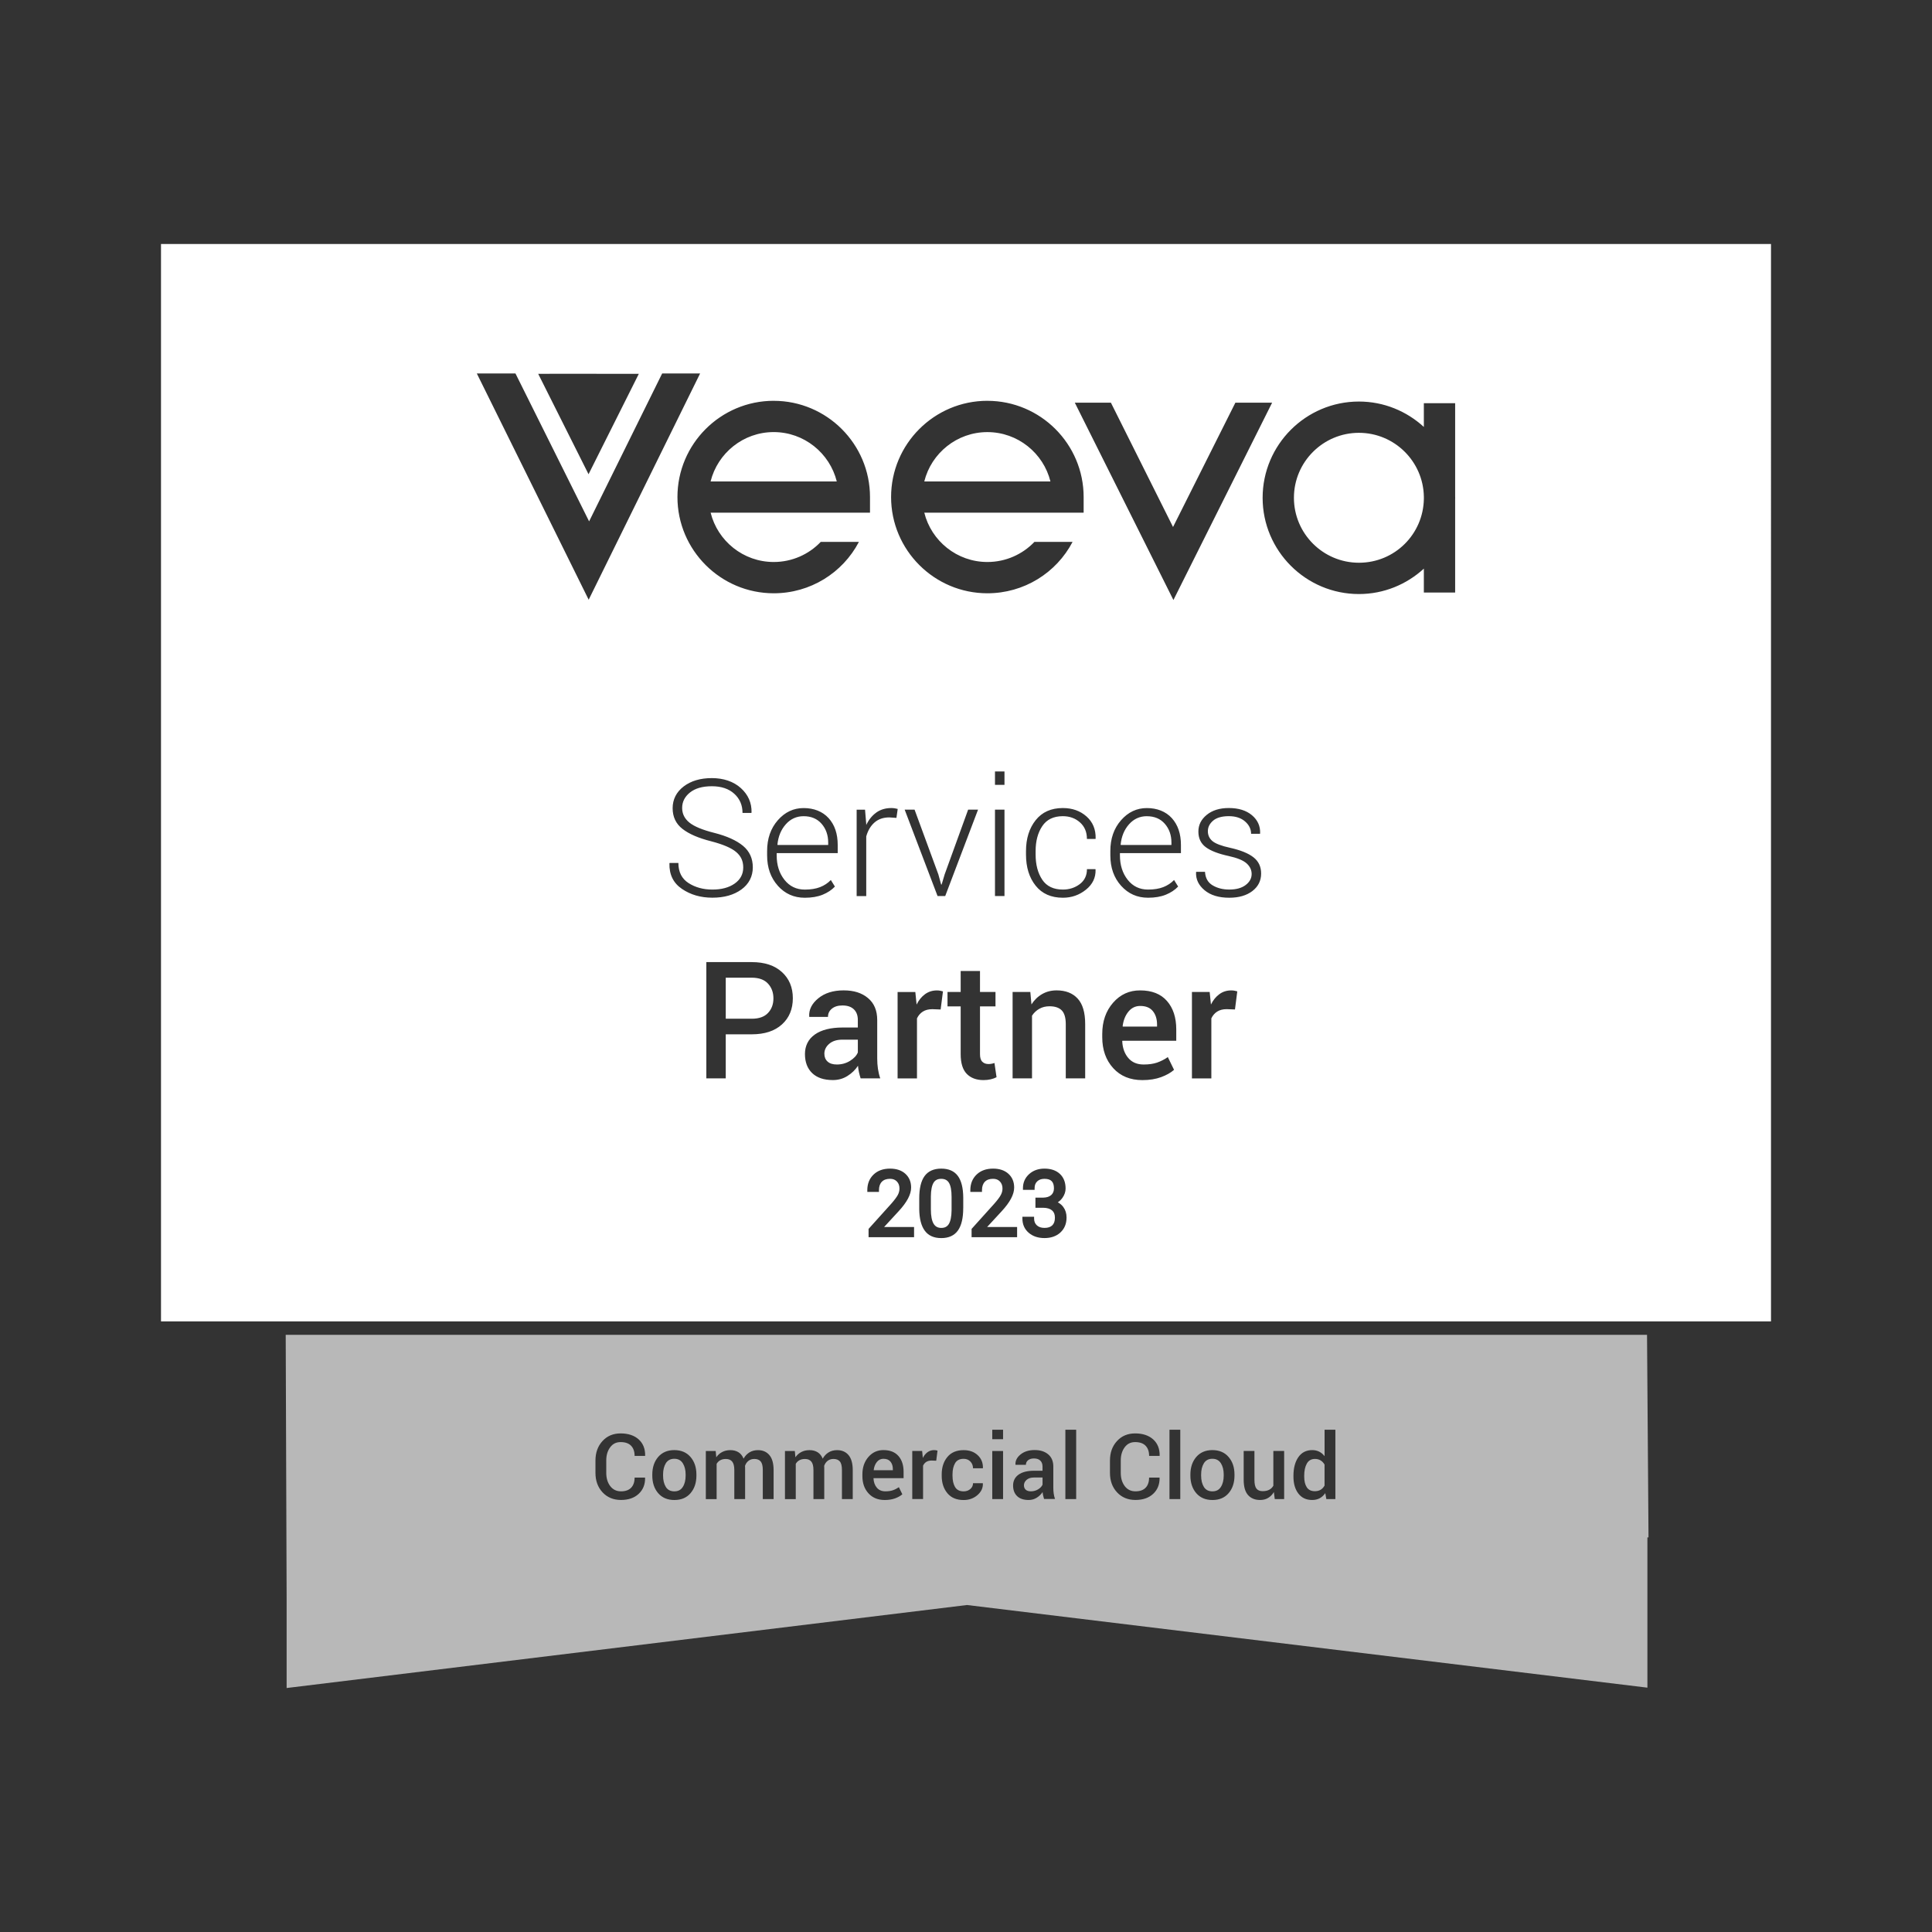
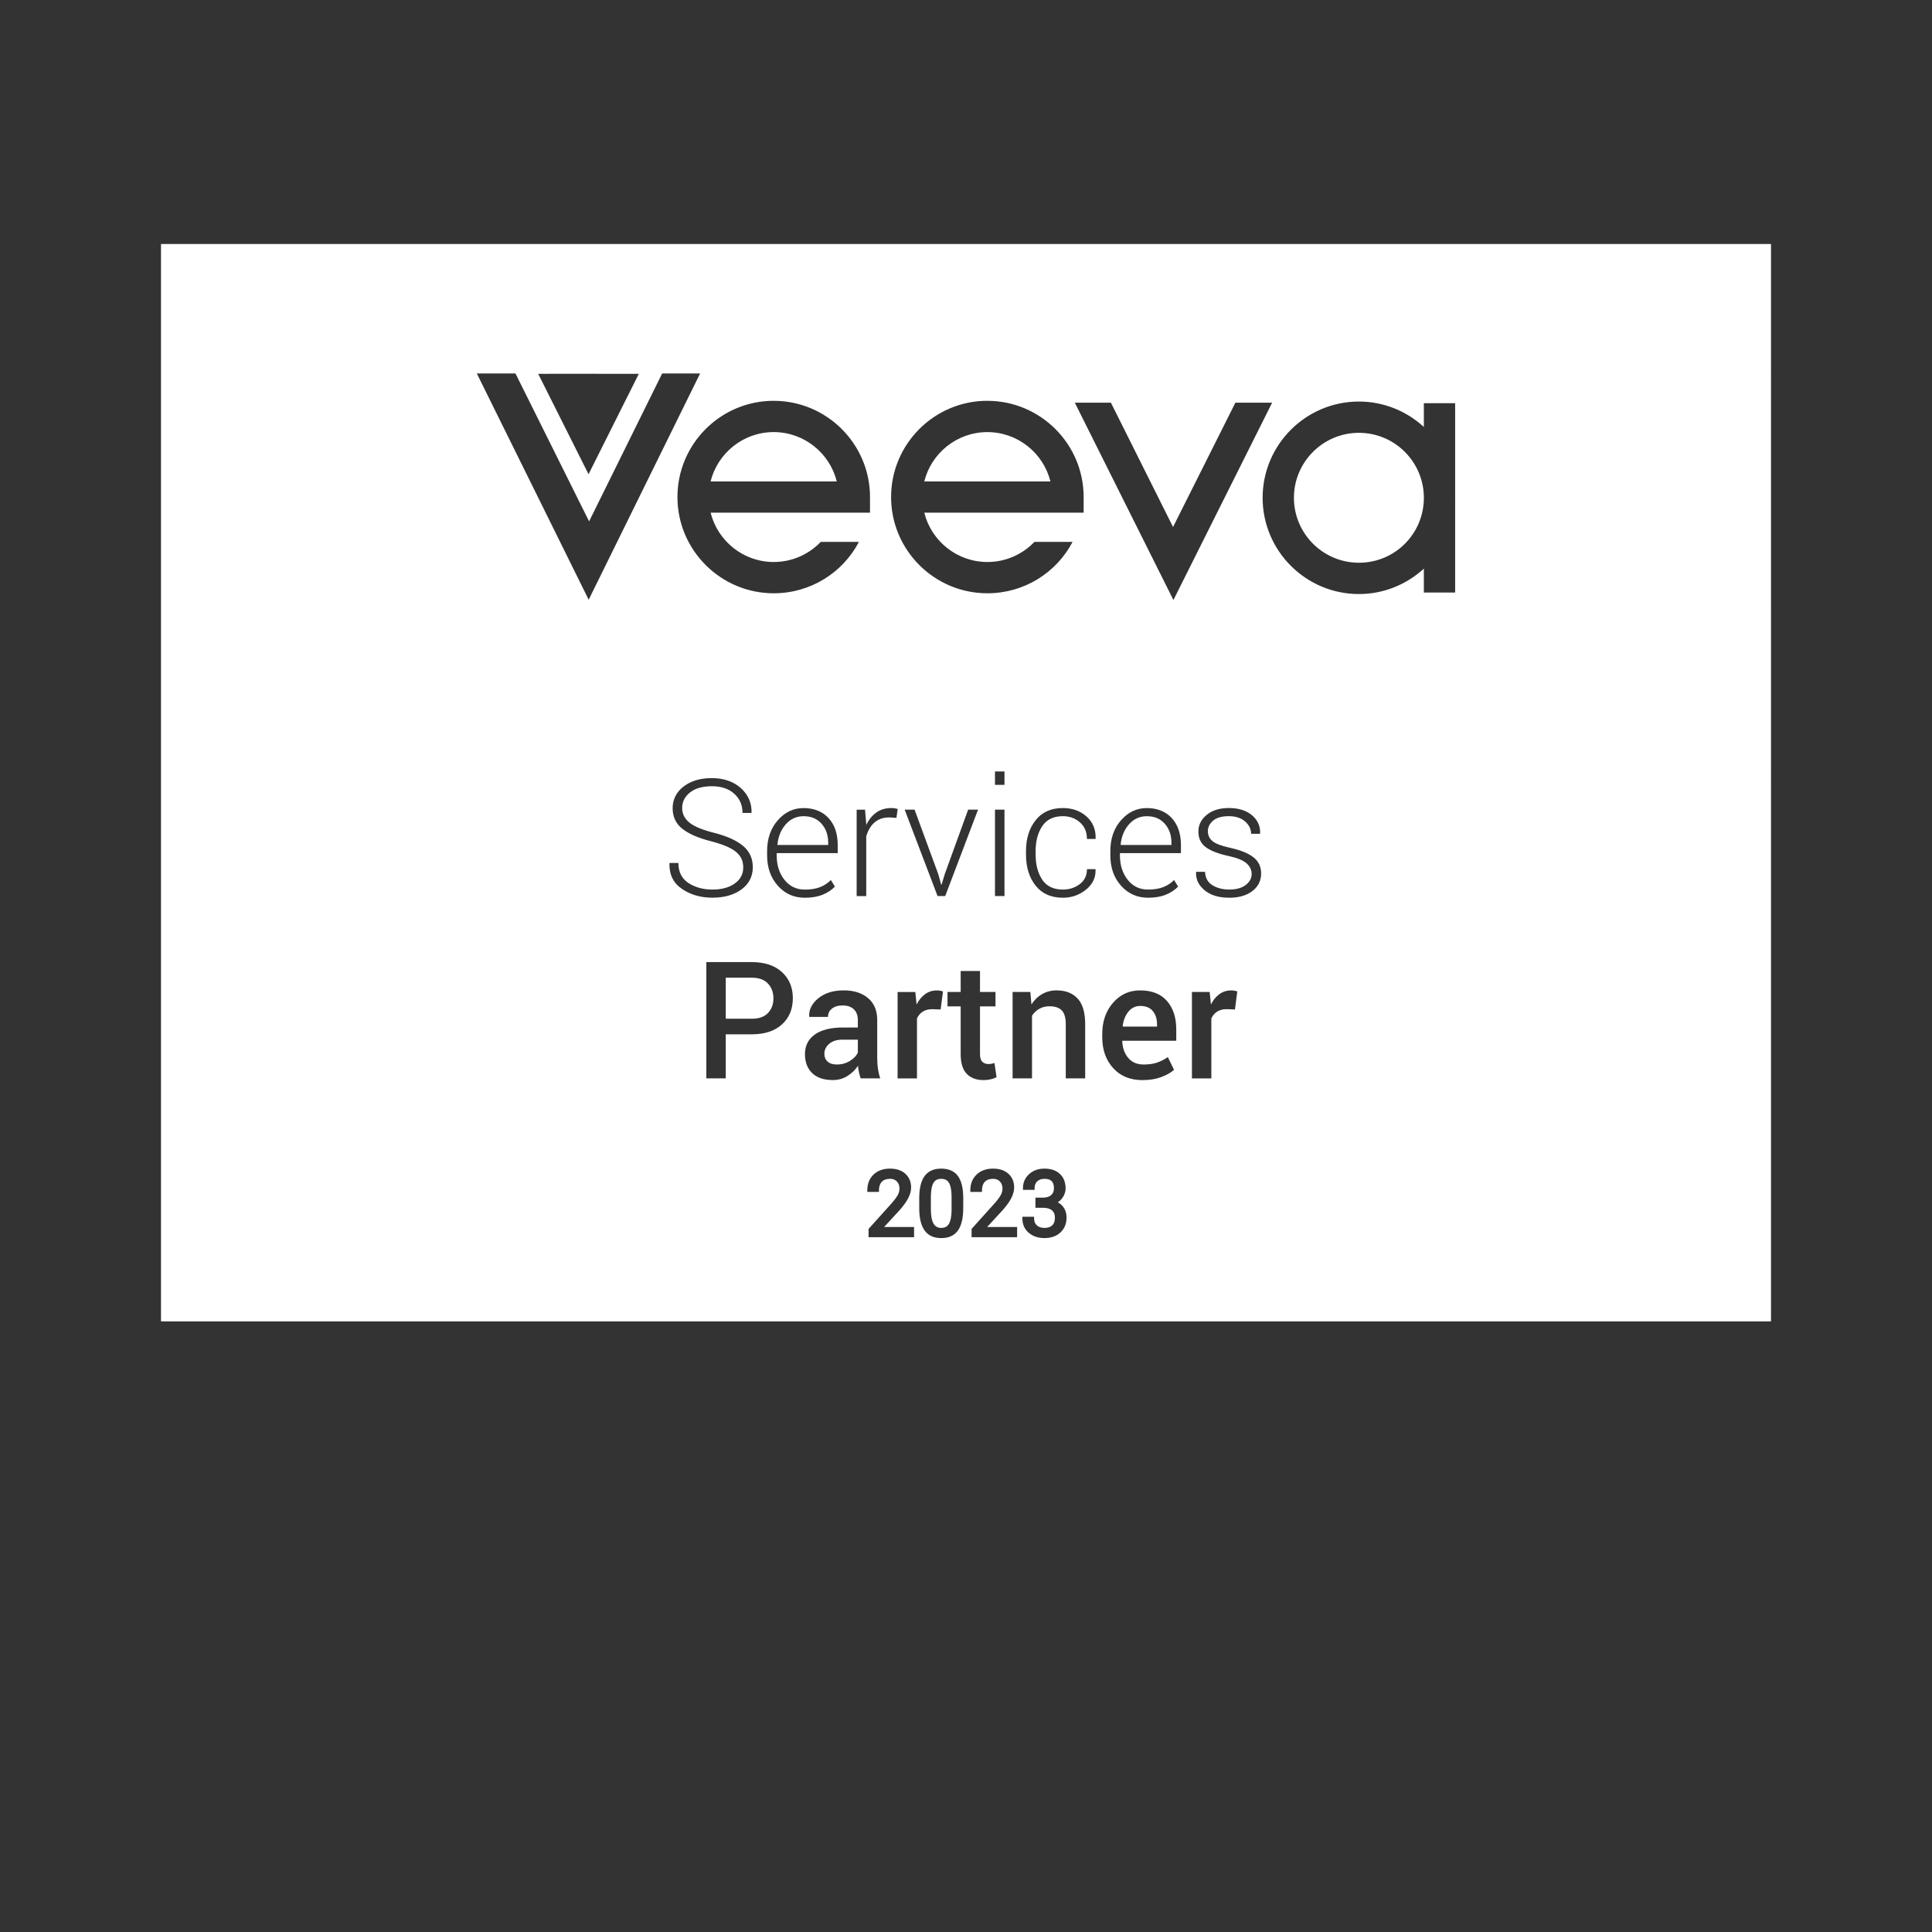
<svg xmlns="http://www.w3.org/2000/svg" id="Layer_1" data-name="Layer 1" viewBox="0 0 864 864">
  <rect x="0" y="0" width="864" height="864" fill="#333333" stroke="none" />
  <defs>
    <style>
      .cls-1 {
        opacity: .65;
      }

      .cls-1, .cls-2 {
        fill: #fff;
        stroke-width: 0px;
      }
    </style>
  </defs>
  <path class="cls-2" d="m346,193.23c-13.62,0-25.07,9.42-28.22,22.07h56.43c-3.15-12.65-14.6-22.07-28.21-22.07Zm261.72.33c-16.03,0-29.07,13.03-29.07,29.05s13.04,29.05,29.07,29.05,28.78-12.78,29.04-28.57v-.96c-.26-15.79-13.17-28.57-29.04-28.57Zm-271.52,243.66h-11.64v18.36h11.64c3.22,0,5.63-.85,7.25-2.57,1.62-1.71,2.43-3.89,2.43-6.53s-.81-4.85-2.43-6.6c-1.62-1.76-4.03-2.65-7.25-2.65ZM792,109.11H72v481.81h720V109.11s0,0,0,0h0Zm-295.2,70.97l27.79,55.6,27.88-55.6h16.43l-44.14,88.25s-26.67-53.39-44.1-88.25h16.15Zm-55.24-.83c23.73,0,43.05,19.31,43.05,43.04v6.99h-71.26c3.14,12.64,14.6,22.05,28.21,22.05,8.2,0,15.69-3.4,21.04-8.99h17.06c-7.29,13.91-21.78,22.98-38.1,22.98-23.74,0-43.06-19.31-43.06-43.04s19.32-43.04,43.06-43.04Zm3.4,171.75v-6h4.25v6h-4.25Zm4.25,11.07v38.64h-4.25v-38.64h4.25Zm-11.82,0l-14.68,38.64h-3.43l-14.71-38.64h4.43l10.64,28.96,1.25,4.54h.21l1.36-4.54,10.5-28.96h4.43Zm-45.5,1.29c1.88-1.33,4.12-2,6.71-2,.55,0,1.08.04,1.59.13.51.08.94.17,1.27.27l-.57,4-3.18-.21c-2.69,0-4.9.76-6.62,2.27-1.73,1.51-2.96,3.59-3.7,6.23v26.68h-4.29v-38.64h3.75l.54,6.43v.43c1.12-2.38,2.62-4.24,4.5-5.57Zm-45.87-184.11c23.73,0,43.05,19.31,43.05,43.04v6.99h-71.27c3.14,12.64,14.59,22.05,28.22,22.05,8.18,0,15.69-3.4,21.02-8.99h17.07c-7.29,13.91-21.79,22.98-38.09,22.98-23.74,0-43.06-19.31-43.06-43.04s19.31-43.04,43.06-43.04Zm-60.34-12.06l-22.48,44.89-22.51-44.89c0-.07,44.98,0,44.98,0Zm-72.44-.17h17.28l32.93,66.14,32.67-66.14h16.97l-49.83,101.18-50.02-101.18Zm86.14,219.13l.07-.22h3.93c0,4.04,1.51,7.03,4.54,8.98,3.02,1.94,6.58,2.91,10.68,2.91s7.44-.9,9.98-2.71c2.54-1.8,3.8-4.19,3.8-7.17s-1.06-5.14-3.18-6.93c-2.12-1.8-5.81-3.38-11.07-4.76-5.69-1.42-10-3.28-12.93-5.57-2.93-2.29-4.39-5.37-4.39-9.25s1.64-7.21,4.91-9.71c3.27-2.5,7.48-3.75,12.63-3.75s9.68,1.49,12.96,4.46c3.29,2.98,4.88,6.61,4.79,10.9l-.11.21h-3.93c0-3.47-1.23-6.33-3.69-8.57s-5.8-3.36-10.02-3.36-7.42.93-9.77,2.78c-2.34,1.86-3.52,4.17-3.52,6.93,0,2.62,1.09,4.8,3.25,6.55,2.17,1.75,5.9,3.29,11.21,4.62,5.59,1.43,9.85,3.36,12.77,5.78,2.91,2.43,4.37,5.63,4.37,9.61s-1.7,7.44-5.09,9.89c-3.39,2.46-7.72,3.68-12.98,3.68s-9.72-1.3-13.59-3.91c-3.87-2.61-5.74-6.41-5.63-11.41Zm50.3,71.99c-3.25,2.94-7.74,4.41-13.48,4.41h-11.64v19.71h-8.68v-52h20.32c5.74,0,10.23,1.48,13.48,4.45,3.25,2.96,4.88,6.86,4.88,11.7s-1.62,8.79-4.88,11.73Zm-1.82-62.03c-3.2-3.57-4.8-8.09-4.8-13.57v-1.96c0-5.52,1.59-10.11,4.77-13.75,3.18-3.64,7.03-5.46,11.55-5.46s8.46,1.5,11.18,4.5c2.72,3,4.07,7,4.07,12v3.65h-27.29v1.03c0,4.34,1.16,7.98,3.47,10.9,2.31,2.92,5.34,4.38,9.11,4.38,2.67,0,4.94-.37,6.82-1.1,1.88-.74,3.49-1.8,4.82-3.18l1.82,2.93c-1.45,1.53-3.29,2.75-5.52,3.65-2.23.9-4.87,1.35-7.95,1.35-4.84,0-8.85-1.78-12.06-5.36Zm36.25,83.3c-.2-.93-.34-1.86-.41-2.79-1.19,1.81-2.75,3.33-4.7,4.55-1.94,1.23-4.11,1.84-6.52,1.84-4.03,0-7.11-1.04-9.27-3.11-2.15-2.07-3.23-4.92-3.23-8.54s1.47-6.65,4.43-8.73c2.95-2.08,7.11-3.12,12.47-3.12h6.75v-3.39c0-2.02-.59-3.61-1.78-4.75-1.19-1.15-2.89-1.72-5.11-1.72-1.98,0-3.55.48-4.71,1.43-1.17.95-1.75,2.18-1.75,3.68h-8.36l-.04-.22c-.17-3.05,1.2-5.75,4.09-8.11,2.89-2.35,6.66-3.53,11.3-3.53s8.13,1.14,10.89,3.43c2.76,2.29,4.14,5.57,4.14,9.86v17.18c0,1.6.11,3.12.32,4.59.22,1.47.56,2.9,1.04,4.3h-8.78c-.31-.98-.57-1.93-.77-2.85Zm24.69,73.87h-20.37v-3.71l10.14-11.26c1.42-1.61,2.41-2.93,2.94-3.92.49-.92.74-1.89.74-2.87,0-1.3-.37-2.33-1.15-3.15-.76-.8-1.76-1.2-3.06-1.2-1.61,0-2.81.43-3.67,1.31-.85.87-1.29,2.14-1.29,3.76v.78h-5.21v-.78c0-2.85.94-5.19,2.79-6.97,1.85-1.77,4.32-2.66,7.37-2.66,2.85,0,5.16.77,6.85,2.3,1.71,1.55,2.58,3.62,2.58,6.17,0,3.05-1.83,6.53-5.61,10.62l-6.47,7.02h13.4v4.54Zm1.29-71.01h-8.68v-38.64h7.93l.57,5.61c.98-1.98,2.23-3.52,3.77-4.64,1.54-1.12,3.31-1.68,5.31-1.68.52,0,1.01.04,1.46.13.45.08.87.18,1.25.3l-1.04,8.1-3.72-.14c-1.69,0-3.1.36-4.23,1.07-1.13.72-2.01,1.73-2.63,3.04v26.85Zm20.67,57.99c0,4.41-.78,7.77-2.33,9.97-1.61,2.29-4.12,3.45-7.48,3.45s-5.81-1.13-7.43-3.37c-1.56-2.15-2.38-5.36-2.43-9.55v-4.88c0-4.36.78-7.68,2.33-9.86,1.61-2.26,4.13-3.41,7.5-3.41s5.84,1.11,7.45,3.29c1.55,2.1,2.36,5.34,2.4,9.61v4.74Zm-1.14-68.85v-21.36h-5.89v-6.43h5.89v-9.39h8.64v9.39h6.93v6.43h-6.93v21.36c0,1.6.34,2.73,1.04,3.41.69.68,1.61,1.02,2.75,1.02.48,0,.94-.04,1.4-.13.45-.08.88-.2,1.28-.34l.93,6.36c-.74.4-1.62.71-2.65.95-1.02.23-2.08.34-3.18.34-3.19,0-5.69-.94-7.5-2.8-1.81-1.87-2.71-4.8-2.71-8.81Zm25.25,81.87h-20.37v-3.71l10.14-11.26c1.42-1.61,2.41-2.93,2.93-3.92.5-.92.75-1.89.75-2.87,0-1.3-.38-2.33-1.15-3.15-.76-.8-1.76-1.2-3.06-1.2-1.61,0-2.81.43-3.67,1.31-.85.87-1.29,2.14-1.29,3.76v.78h-5.21v-.78c0-2.85.94-5.19,2.8-6.97,1.84-1.77,4.32-2.66,7.37-2.66,2.86,0,5.16.77,6.85,2.3,1.72,1.55,2.58,3.62,2.58,6.17,0,3.05-1.83,6.53-5.61,10.62l-6.48,7.02h13.41v4.54Zm19.33-2.08c-1.82,1.64-4.2,2.47-7.09,2.47s-5.26-.8-7.08-2.38c-1.86-1.6-2.81-3.75-2.81-6.37v-.78h5.23v.78c0,1.29.4,2.29,1.23,3.05.84.78,1.97,1.15,3.43,1.15,1.56,0,2.7-.38,3.49-1.16.78-.77,1.16-1.88,1.16-3.4s-.42-2.51-1.27-3.25c-.88-.76-2.2-1.16-3.93-1.19h-3.51v-4.54h3.52c1.51-.02,2.7-.42,3.54-1.16.82-.73,1.22-1.71,1.22-2.98,0-2.95-1.31-4.26-4.25-4.26-1.38,0-2.43.37-3.23,1.13-.79.75-1.17,1.74-1.17,3.01v.78h-5.21v-.78c0-2.49.93-4.59,2.75-6.25,1.8-1.63,4.11-2.46,6.86-2.46,2.9,0,5.22.79,6.9,2.36,1.7,1.58,2.56,3.78,2.56,6.55,0,1.41-.46,2.78-1.35,4.07-.57.83-1.29,1.53-2.13,2.09.99.53,1.82,1.23,2.46,2.1.96,1.29,1.45,2.87,1.45,4.7,0,2.79-.94,5.05-2.78,6.71Zm11.1-68.94h-8.68v-24.21c0-2.9-.6-4.97-1.8-6.2-1.21-1.23-3.03-1.84-5.48-1.84-1.69,0-3.2.37-4.54,1.12-1.33.75-2.43,1.78-3.28,3.09v28.03h-8.68v-38.64h7.93l.5,5.57c1.26-1.97,2.85-3.52,4.77-4.62,1.92-1.11,4.08-1.66,6.48-1.66,4.02,0,7.16,1.22,9.41,3.66,2.25,2.44,3.37,6.24,3.37,11.41v24.29Zm-19.21-88.86c1.98,2.95,5.06,4.42,9.25,4.42,2.83,0,5.33-.8,7.5-2.41,2.16-1.62,3.25-3.86,3.25-6.73h3.78l.07.22c.12,3.57-1.31,6.56-4.29,8.96-2.98,2.4-6.42,3.61-10.32,3.61-5.26,0-9.33-1.8-12.2-5.41-2.87-3.61-4.3-8.24-4.3-13.91v-1.5c0-5.62,1.44-10.24,4.32-13.86,2.88-3.62,6.93-5.43,12.14-5.43,4.24,0,7.77,1.25,10.59,3.75,2.82,2.5,4.19,5.79,4.09,9.85l-.07.22h-3.82c0-3.09-1.04-5.57-3.12-7.41-2.08-1.85-4.64-2.77-7.66-2.77-4.14,0-7.21,1.48-9.19,4.44-1.99,2.96-2.98,6.69-2.98,11.18v1.5c0,4.57.99,8.32,2.96,11.27Zm59.96,72.04h-24.11l-.07.18c.14,3.06,1.04,5.57,2.7,7.51,1.65,1.95,3.94,2.92,6.87,2.92,2.33,0,4.33-.28,6-.85,1.67-.58,3.27-1.39,4.82-2.46l2.78,5.69c-1.45,1.29-3.38,2.38-5.79,3.27-2.4.88-5.19,1.33-8.35,1.33-5.48,0-9.84-1.79-13.09-5.38-3.25-3.58-4.88-8.19-4.88-13.81v-1.43c0-5.62,1.61-10.28,4.84-13.98,3.23-3.7,7.27-5.54,12.12-5.52,5.21,0,9.21,1.57,11.98,4.73,2.77,3.16,4.16,7.39,4.16,12.7v5.11Zm2.08-83.93h-27.29v1.03c0,4.34,1.16,7.98,3.46,10.9,2.31,2.92,5.34,4.38,9.11,4.38,2.66,0,4.94-.37,6.82-1.1,1.88-.74,3.49-1.8,4.82-3.18l1.82,2.93c-1.45,1.53-3.29,2.75-5.52,3.65-2.23.9-4.87,1.35-7.94,1.35-4.84,0-8.85-1.78-12.06-5.36-3.2-3.57-4.8-8.09-4.8-13.57v-1.96c0-5.52,1.59-10.11,4.77-13.75,3.18-3.64,7.03-5.46,11.55-5.46s8.46,1.5,11.18,4.5c2.71,3,4.07,7,4.07,12v3.65Zm24.17,69.93l-3.72-.14c-1.69,0-3.1.36-4.23,1.07-1.13.72-2.01,1.73-2.63,3.04v26.85h-8.68v-38.64h7.93l.57,5.61c.98-1.98,2.23-3.52,3.77-4.64,1.53-1.12,3.3-1.68,5.3-1.68.52,0,1.01.04,1.46.13.45.08.87.18,1.25.3l-1.04,8.1Zm7.77-52.96c-2.61,1.99-6.05,2.99-10.34,2.99-4.69,0-8.37-1.12-11.05-3.36-2.68-2.24-3.94-4.9-3.8-8l.07-.22h3.93c.17,2.77,1.3,4.79,3.41,6.04,2.11,1.26,4.59,1.88,7.45,1.88,3.09,0,5.53-.67,7.32-2.03,1.78-1.35,2.68-2.99,2.68-4.92,0-1.8-.75-3.38-2.24-4.74-1.49-1.35-4.17-2.46-8.05-3.31-4.62-1-8.03-2.32-10.23-3.96s-3.3-3.97-3.3-6.96,1.24-5.45,3.73-7.48c2.49-2.04,5.78-3.06,9.88-3.06,4.35,0,7.81,1.08,10.36,3.23,2.55,2.16,3.76,4.85,3.64,8.09l-.07.21h-3.97c0-2.12-.9-3.96-2.7-5.53-1.8-1.57-4.22-2.36-7.27-2.36s-5.46.67-7.02,2.01c-1.56,1.34-2.34,2.91-2.34,4.71s.67,3.25,2.02,4.4c1.35,1.16,4.03,2.18,8.05,3.06,4.6,1.03,8.04,2.43,10.32,4.21,2.29,1.78,3.43,4.2,3.43,7.26,0,3.22-1.31,5.84-3.91,7.83Zm90.68-175.39v41.9h-14v-10.69c-7.67,7.02-17.84,11.36-29.04,11.36-23.74,0-43.06-19.31-43.06-43.04s19.32-43.05,43.06-43.05c11.19,0,21.37,4.33,29.04,11.36v-10.61h14v41.81c0,.17.02.33.02.48s-.02.32-.02.48Zm-280.38,154.77v-1.06c0-3.35-.99-6.15-2.96-8.41-1.98-2.26-4.65-3.38-8.03-3.38-3.17,0-5.82,1.21-7.96,3.61-2.14,2.41-3.39,5.43-3.75,9.07l.07.18h22.64Zm71.18-184.62c-13.61,0-25.07,9.42-28.21,22.07h56.42c-3.14-12.65-14.6-22.07-28.21-22.07Zm-20.64,333.94c-1.59,0-2.7.57-3.41,1.73-.78,1.28-1.18,3.33-1.21,6.09v5.83c0,2.94.42,5.11,1.24,6.46.75,1.24,1.87,1.84,3.42,1.84s2.62-.56,3.35-1.72c.79-1.27,1.21-3.34,1.25-6.18v-5.96c0-2.93-.4-5.06-1.19-6.34-.72-1.17-1.85-1.75-3.45-1.75Zm-50.11-60.36c-1.43,1.25-2.14,2.72-2.14,4.41,0,1.48.48,2.65,1.45,3.52.96.87,2.34,1.3,4.13,1.3,2.19,0,4.16-.55,5.91-1.64,1.75-1.1,2.91-2.34,3.48-3.75v-5.72h-6.89c-2.52,0-4.5.63-5.93,1.88Zm142.07-101.81c-3.17,0-5.82,1.21-7.96,3.61-2.14,2.41-3.39,5.43-3.75,9.07l.07.18h22.64v-1.06c0-3.35-.99-6.15-2.96-8.41-1.98-2.26-4.65-3.38-8.04-3.38Zm-2.97,84.86c-2.14,0-3.9.86-5.28,2.56-1.38,1.7-2.24,3.86-2.57,6.48l.07.18h15.32v-.9c0-2.45-.62-4.45-1.87-6-1.25-1.55-3.14-2.32-5.66-2.32Z" />
-   <path class="cls-1" d="m590.6,653.11c-.72-.44-1.57-.67-2.55-.67-1.64,0-2.85.69-3.63,2.08-.78,1.38-1.17,3.19-1.17,5.42v.41c0,1.99.38,3.57,1.14,4.75.76,1.18,1.97,1.77,3.63,1.77,1.02,0,1.88-.22,2.59-.65.71-.44,1.29-1.06,1.74-1.87v-9.38c-.45-.8-1.03-1.42-1.75-1.86Zm-195.51-.74c-1.19,0-2.17.47-2.94,1.42-.77.95-1.25,2.15-1.43,3.61l.04.1h8.53v-.49c0-1.36-.35-2.48-1.05-3.34-.7-.86-1.74-1.29-3.15-1.29Zm-93.55,0c-1.68,0-2.94.67-3.78,2-.82,1.34-1.23,3.02-1.23,5.06v.42c0,2.09.41,3.8,1.23,5.12.81,1.31,2.08,1.97,3.81,1.97s2.94-.65,3.78-1.97c.85-1.32,1.27-3.03,1.27-5.12v-.42c0-2.05-.43-3.73-1.27-5.06-.83-1.33-2.1-2-3.81-2Zm240.62,0c-1.68,0-2.94.67-3.78,2-.82,1.34-1.23,3.02-1.23,5.06v.42c0,2.09.41,3.8,1.23,5.12.81,1.31,2.08,1.97,3.82,1.97s2.94-.65,3.78-1.97c.85-1.32,1.27-3.03,1.27-5.12v-.42c0-2.05-.42-3.73-1.27-5.06-.84-1.33-2.11-2-3.82-2Zm194.4-55.43H127.77l.41,117.22v40.73l304.28-37.12,304.27,36.96v-67.2h.49s-.29-41.77-.66-90.59Zm-463.66,67.65c1.19,1.56,2.79,2.34,4.8,2.34s3.52-.54,4.55-1.61c1.03-1.07,1.55-2.58,1.55-4.54h4.65l.04.12c.05,2.93-.9,5.31-2.85,7.14-1.95,1.83-4.6,2.75-7.94,2.75s-6.12-1.13-8.24-3.41c-2.11-2.27-3.17-5.18-3.17-8.71v-5.5c0-3.52,1.04-6.43,3.13-8.71,2.08-2.29,4.8-3.43,8.14-3.43s6.11.9,8.08,2.7c1.97,1.79,2.92,4.21,2.87,7.24l-.04.12h-4.67c0-1.95-.53-3.46-1.58-4.55-1.05-1.09-2.61-1.63-4.66-1.63s-3.54.78-4.7,2.34c-1.16,1.56-1.74,3.52-1.74,5.88v5.54c0,2.39.59,4.36,1.78,5.92Zm38.54-4.73c0,3.23-.88,5.87-2.64,7.91-1.75,2.03-4.15,3.04-7.22,3.04s-5.49-1.02-7.25-3.06c-1.75-2.04-2.62-4.67-2.62-7.89v-.42c0-3.19.87-5.81,2.62-7.87,1.78-2.05,4.18-3.08,7.22-3.08s5.5,1.03,7.25,3.08c1.76,2.04,2.64,4.66,2.64,7.87v.42Zm34.52,10.53h-4.83v-12.98c0-1.83-.32-3.11-.95-3.85-.63-.74-1.57-1.11-2.83-1.11-1.03,0-1.91.28-2.62.84-.72.55-1.23,1.31-1.55,2.24,0,.2,0,.37.02.52.01.14.02.29.02.42v13.93h-4.83v-12.98c0-1.76-.32-3.03-.96-3.8-.64-.78-1.59-1.16-2.83-1.16-.98,0-1.81.19-2.5.57-.68.38-1.22.91-1.62,1.6v15.78h-4.83v-21.5h4.41l.26,2.8c.7-1.02,1.58-1.81,2.64-2.36,1.06-.56,2.29-.84,3.68-.84s2.61.32,3.62.95c1.01.64,1.76,1.59,2.27,2.86.66-1.19,1.54-2.13,2.62-2.8,1.09-.68,2.36-1.01,3.82-1.01,2.16,0,3.86.74,5.11,2.22,1.25,1.48,1.88,3.72,1.88,6.73v12.95Zm35.39,0h-4.83v-12.98c0-1.83-.31-3.11-.95-3.85-.63-.74-1.57-1.11-2.83-1.11-1.03,0-1.91.28-2.62.84-.71.55-1.23,1.31-1.55,2.24,0,.2,0,.37.02.52.02.14.02.29.02.42v13.93h-4.83v-12.98c0-1.76-.32-3.03-.96-3.8-.64-.78-1.58-1.16-2.83-1.16-.98,0-1.81.19-2.5.57-.68.38-1.22.91-1.62,1.6v15.78h-4.83v-21.5h4.41l.26,2.8c.7-1.02,1.58-1.81,2.64-2.36,1.06-.56,2.29-.84,3.68-.84s2.61.32,3.62.95c1.01.64,1.76,1.59,2.27,2.86.66-1.19,1.53-2.13,2.62-2.8,1.09-.68,2.36-1.01,3.81-1.01,2.16,0,3.87.74,5.12,2.22,1.25,1.48,1.88,3.72,1.88,6.73v12.95Zm22.73-9.36h-13.41l-.04.1c.08,1.7.58,3.1,1.5,4.18.92,1.08,2.2,1.62,3.83,1.62,1.3,0,2.41-.16,3.34-.48.93-.32,1.82-.78,2.68-1.37l1.55,3.17c-.81.72-1.88,1.32-3.22,1.82-1.34.49-2.89.74-4.65.74-3.05,0-5.47-1-7.28-2.99-1.81-1.99-2.71-4.56-2.71-7.68v-.8c0-3.13.9-5.72,2.69-7.78,1.8-2.06,4.04-3.09,6.75-3.07,2.9,0,5.12.88,6.67,2.63,1.54,1.76,2.31,4.11,2.31,7.07v2.84Zm14.61-7.79l-2.07-.08c-.94,0-1.72.2-2.36.59-.63.4-1.11.96-1.46,1.69v14.94h-4.83v-21.5h4.41l.32,3.12c.54-1.1,1.24-1.96,2.1-2.58.85-.62,1.84-.93,2.95-.93.29,0,.56.02.81.07.25.04.48.1.7.17l-.58,4.51Zm8.41,11.74c.75,1.31,2.04,1.96,3.85,1.96,1.18,0,2.17-.34,2.98-1.04.81-.69,1.21-1.56,1.21-2.6h4.37l.04.12c.07,2.02-.75,3.75-2.45,5.21-1.7,1.46-3.75,2.19-6.15,2.19-3.17,0-5.59-1.02-7.28-3.06-1.69-2.04-2.53-4.62-2.53-7.75v-.69c0-3.11.84-5.69,2.53-7.74,1.69-2.05,4.12-3.07,7.28-3.07,2.59,0,4.68.75,6.29,2.26,1.61,1.5,2.39,3.41,2.33,5.73l-.04.12h-4.39c0-1.18-.39-2.18-1.16-3-.78-.82-1.79-1.23-3.03-1.23-1.81,0-3.1.66-3.85,1.98-.75,1.31-1.13,2.97-1.13,4.95v.69c0,2.03.38,3.69,1.13,4.99Zm21.48,5.41h-4.83v-21.5h4.83v21.5Zm0-26.77h-4.83v-4.23h4.83v4.23Zm18.34,26.77c-.17-.54-.32-1.07-.43-1.59-.11-.52-.19-1.03-.23-1.55-.66,1-1.53,1.85-2.61,2.53-1.08.68-2.29,1.02-3.63,1.02-2.24,0-3.96-.57-5.16-1.73-1.2-1.16-1.8-2.74-1.8-4.75s.82-3.7,2.46-4.86c1.64-1.16,3.96-1.74,6.94-1.74h3.76v-1.89c0-1.13-.33-2.01-1-2.65-.66-.64-1.61-.95-2.84-.95-1.1,0-1.97.27-2.62.79-.65.53-.97,1.21-.97,2.05h-4.65l-.02-.12c-.09-1.7.66-3.2,2.28-4.51,1.61-1.31,3.7-1.97,6.29-1.97s4.52.64,6.06,1.91c1.53,1.27,2.3,3.1,2.3,5.48v9.55c0,.89.06,1.74.18,2.56.12.81.31,1.61.58,2.39h-4.89Zm14.35,0h-4.83v-31h4.83v31Zm21.71-5.8c1.19,1.56,2.79,2.34,4.8,2.34s3.52-.54,4.55-1.61c1.03-1.07,1.55-2.58,1.55-4.54h4.65l.04.12c.05,2.93-.9,5.31-2.85,7.14-1.96,1.83-4.6,2.75-7.94,2.75s-6.12-1.13-8.23-3.41c-2.12-2.27-3.17-5.18-3.17-8.71v-5.5c0-3.52,1.04-6.43,3.13-8.71,2.08-2.29,4.8-3.43,8.14-3.43s6.11.9,8.08,2.7c1.97,1.79,2.92,4.21,2.87,7.24l-.04.12h-4.67c0-1.95-.53-3.46-1.58-4.55-1.05-1.09-2.61-1.63-4.66-1.63s-3.54.78-4.7,2.34c-1.16,1.56-1.74,3.52-1.74,5.88v5.54c0,2.39.59,4.36,1.78,5.92Zm24.85,5.8h-4.83v-31h4.83v31Zm24.24-10.53c0,3.23-.88,5.87-2.64,7.91-1.75,2.03-4.15,3.04-7.21,3.04s-5.49-1.02-7.25-3.06c-1.75-2.04-2.62-4.67-2.62-7.89v-.42c0-3.19.87-5.81,2.62-7.87,1.77-2.05,4.18-3.08,7.21-3.08s5.51,1.03,7.25,3.08c1.76,2.04,2.64,4.66,2.64,7.87v.42Zm22.22,10.53h-4.21l-.4-3.14c-.67,1.14-1.53,2.02-2.56,2.63-1.03.62-2.23.92-3.58.92-2.3,0-4.11-.73-5.41-2.2-1.3-1.47-1.95-3.76-1.95-6.86v-12.86h4.81v12.89c0,1.88.3,3.2.91,3.96.61.75,1.53,1.13,2.76,1.13,1.16,0,2.14-.21,2.93-.62.79-.42,1.41-1.02,1.86-1.82v-15.54h4.83v21.5Zm22.91,0h-4.05l-.48-2.66c-.69,1-1.52,1.77-2.49,2.29-.97.52-2.09.78-3.38.78-2.64,0-4.69-.96-6.16-2.88-1.47-1.92-2.2-4.45-2.2-7.57v-.41c0-3.43.74-6.2,2.2-8.3,1.47-2.1,3.54-3.15,6.2-3.15,1.16,0,2.21.24,3.13.71.92.47,1.72,1.14,2.39,2.01v-11.82h4.83v31Zm-138.1-8.59c-.8.7-1.19,1.51-1.19,2.45,0,.82.27,1.47.8,1.96.54.48,1.3.72,2.29.72,1.22,0,2.32-.31,3.29-.91.98-.61,1.62-1.31,1.94-2.09v-3.18h-3.84c-1.4,0-2.5.35-3.3,1.05Z" />
</svg>